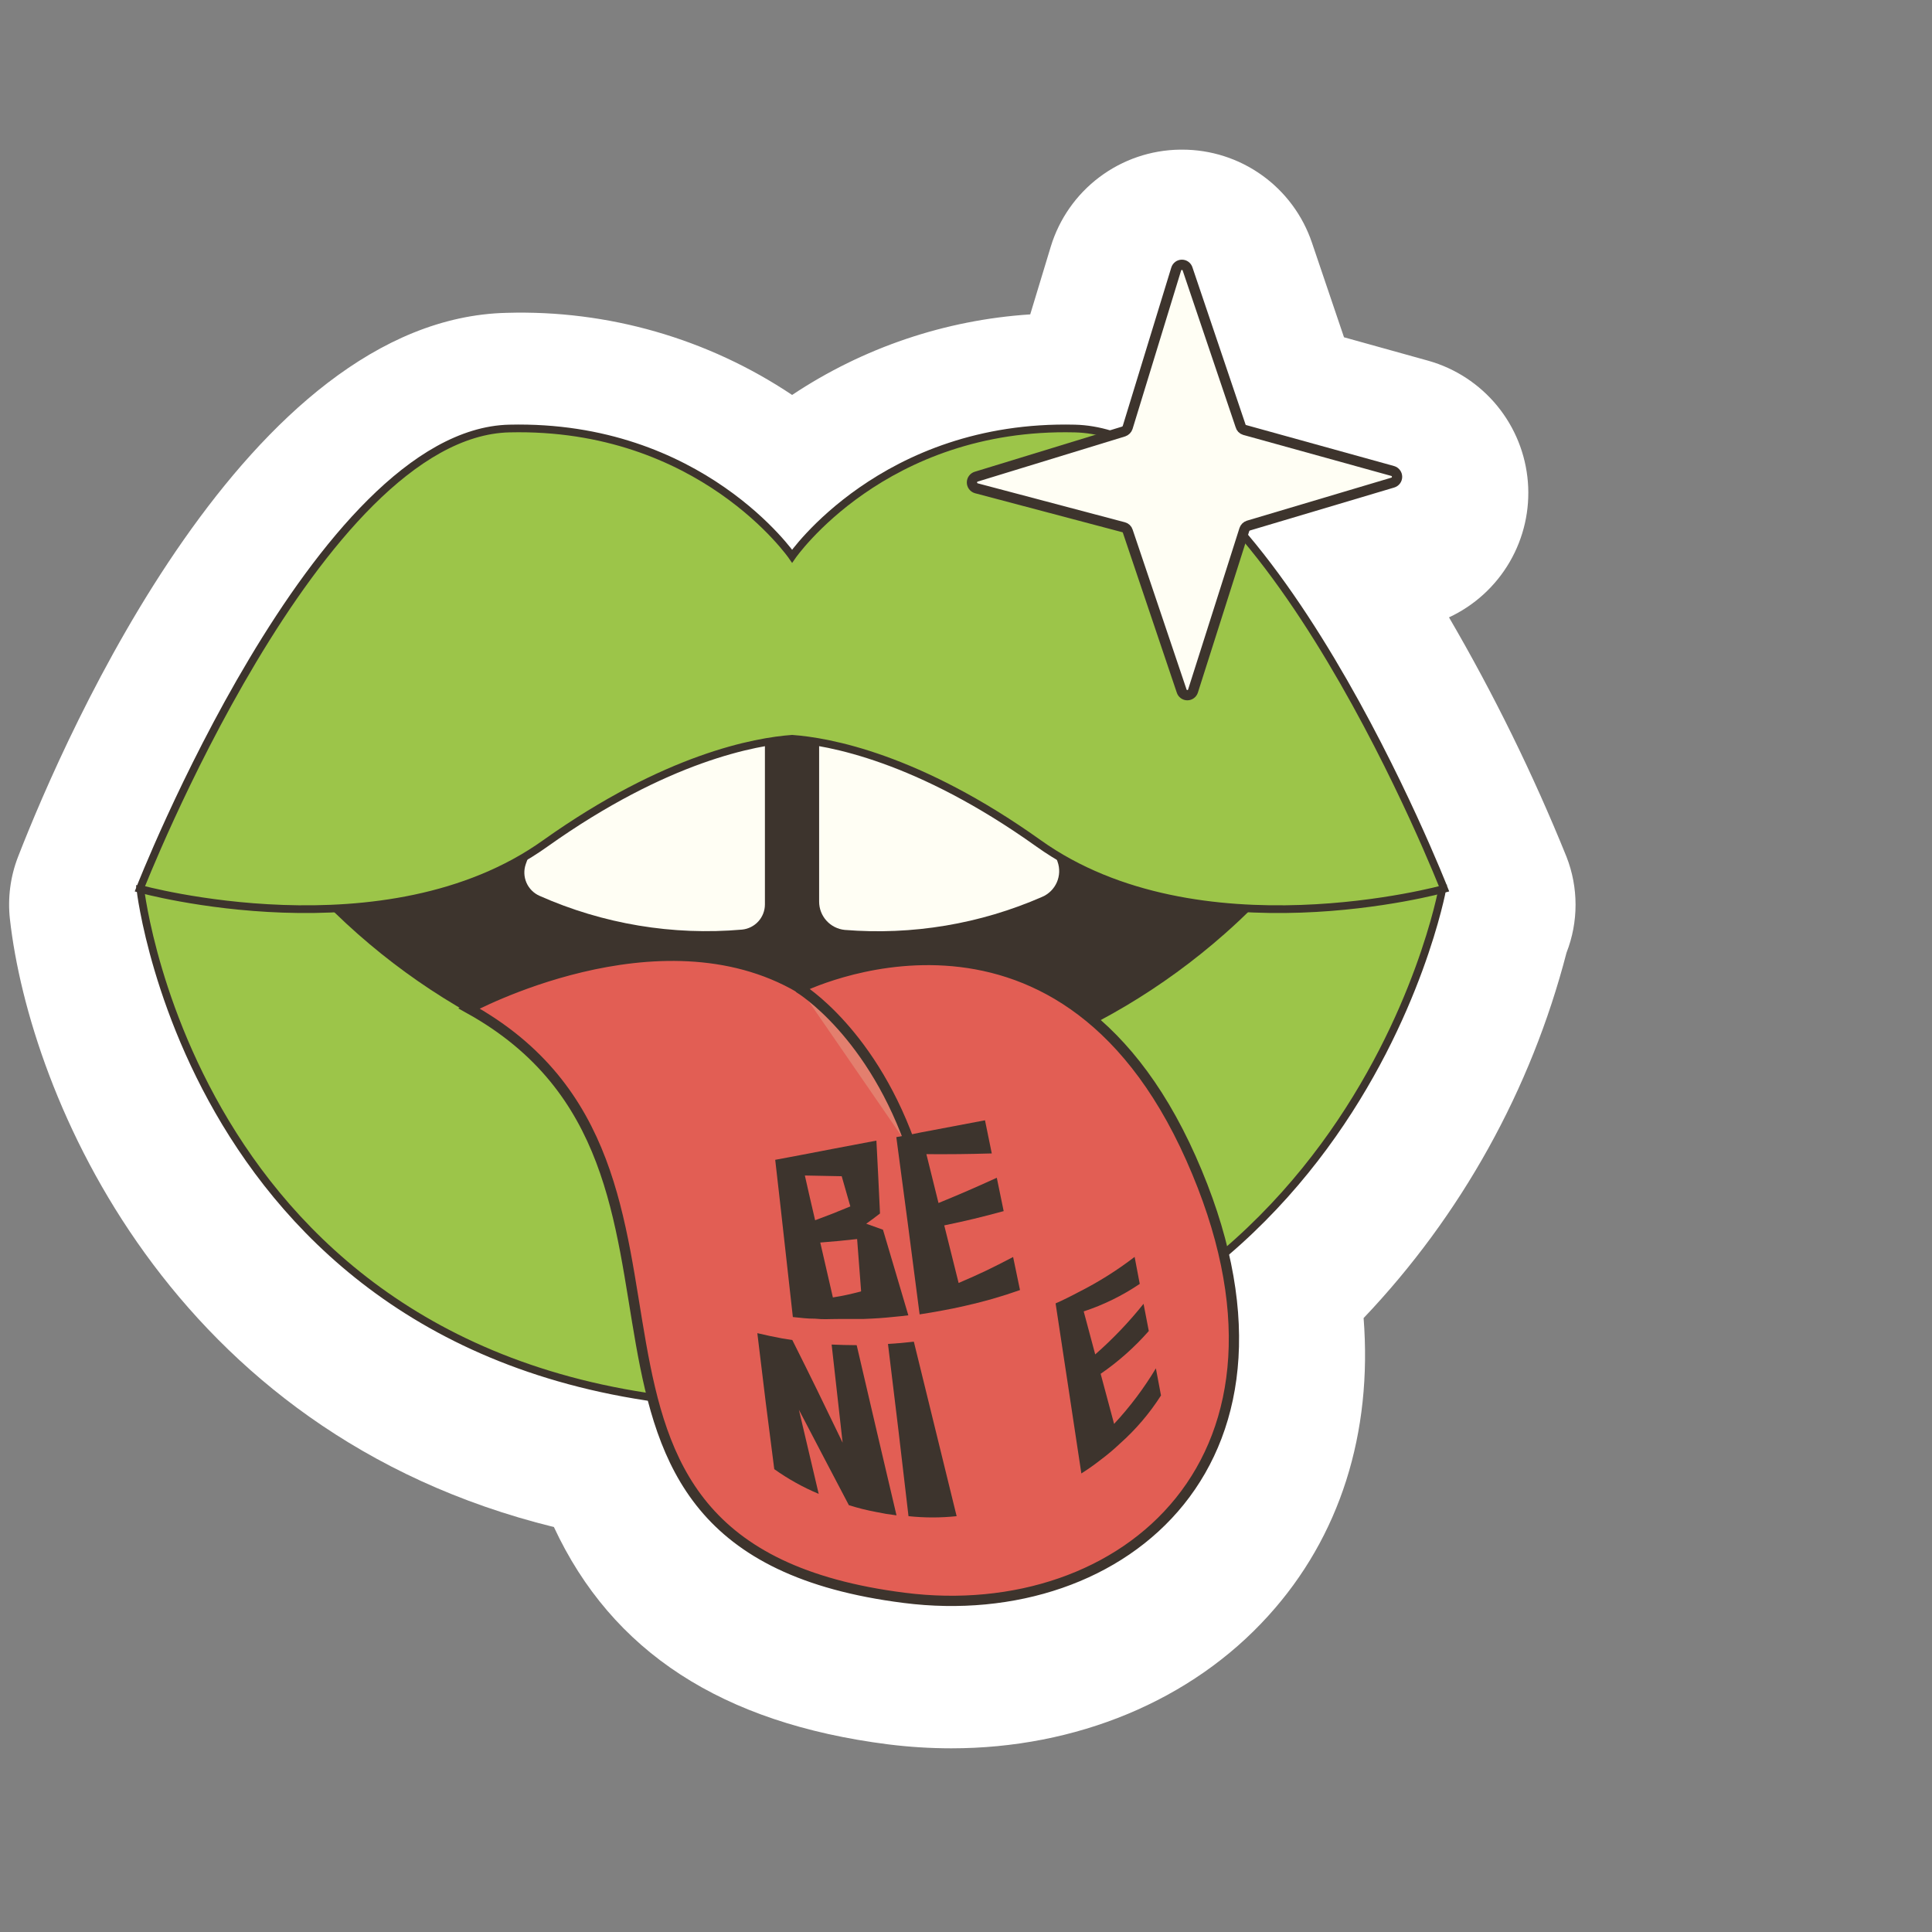
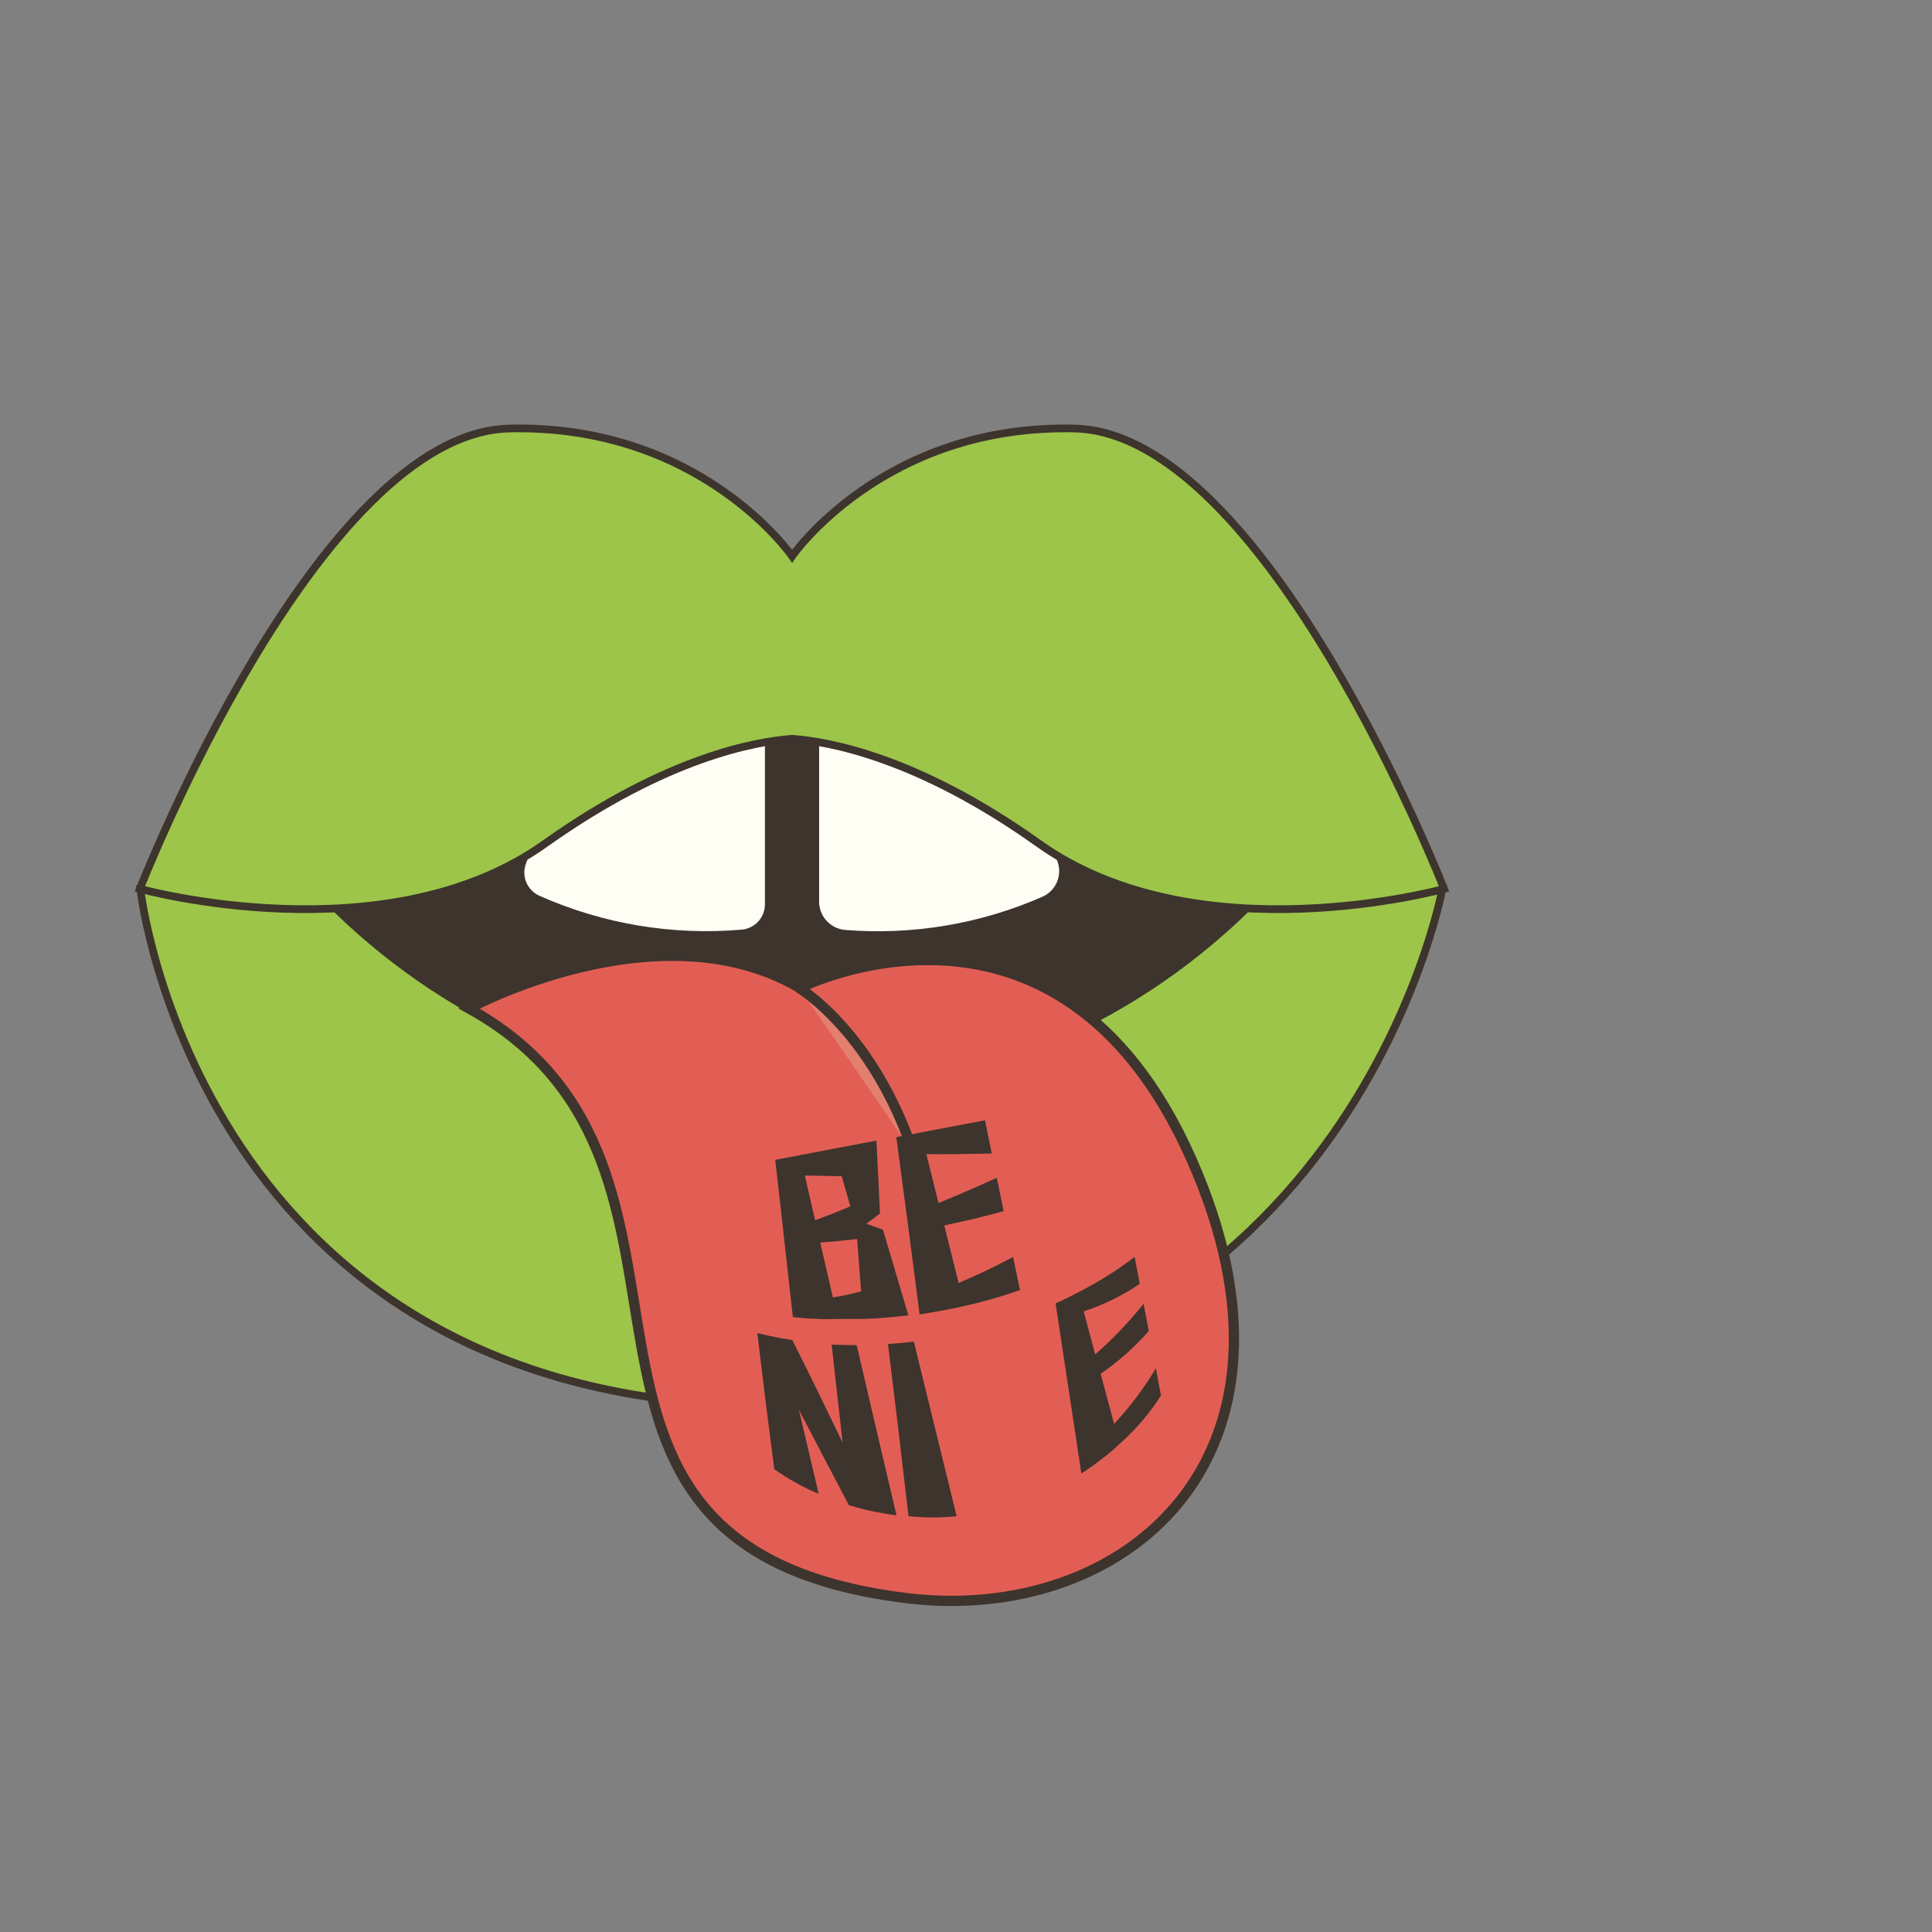
<svg xmlns="http://www.w3.org/2000/svg" width="150" height="150" viewBox="0 0 150 150" fill="none">
  <rect x="0" y="0" width="150" height="150" fill="#808080" stroke="none" />
  <g clip-path="url(#clip0_488_1499)">
-     <path d="M121.624 66.523C119.032 60.116 115.983 53.903 112.5 47.932C114.471 47.014 116.114 45.514 117.209 43.635C118.304 41.755 118.798 39.586 118.624 37.418C118.451 35.25 117.618 33.187 116.239 31.505C114.859 29.824 112.998 28.604 110.906 28.011L104.348 26.186L101.861 18.847C101.15 16.737 99.793 14.903 97.983 13.607C96.172 12.309 94 11.614 91.773 11.619H91.606C89.352 11.648 87.166 12.394 85.364 13.748C83.562 15.101 82.237 16.993 81.581 19.15L79.987 24.409C73.383 24.838 67.008 26.995 61.5 30.664C54.951 26.284 47.199 24.055 39.323 24.289C19.234 24.767 5.217 56.73 1.4 66.523C0.803 68.064 0.587 69.726 0.771 71.368C2.301 85.011 13.154 111.212 43.005 118.559C47.515 128.249 56.057 133.787 68.935 135.429C70.568 135.634 72.213 135.738 73.859 135.739C83.549 135.739 92.506 132.05 98.475 125.444C104.053 119.3 106.563 111.252 105.87 102.335C113.445 94.37 118.867 84.607 121.624 73.966C122.56 71.574 122.56 68.916 121.624 66.523Z" fill="white" />
    <path d="M103.239 73.958C103.239 73.958 102.865 51.056 62.599 51.056C22.333 51.056 23.816 74.699 23.816 74.699C23.816 74.699 36.749 93.537 67.771 96.119C98.793 98.701 103.239 73.958 103.239 73.958Z" fill="#3D342D" />
    <path d="M111.983 69.01L97.106 70.189C96.388 70.914 95.655 71.6 94.906 72.261C85.364 80.698 72.987 85.222 60.253 84.926C47.519 84.631 35.365 79.538 26.224 70.667L25.778 70.229L10.9 69.05C10.9 69.05 15.387 109.021 59.94 109.164H60.163C104.724 108.981 111.983 69.01 111.983 69.01Z" fill="#9CC549" stroke="#3D342D" stroke-width="0.598" stroke-miterlimit="10" />
    <path d="M41.889 69.552C46.823 71.743 52.233 72.645 57.611 72.174C58.098 72.126 58.55 71.899 58.878 71.537C59.207 71.174 59.389 70.702 59.388 70.213V56.356C59.389 56.084 59.334 55.814 59.225 55.565C59.116 55.315 58.956 55.091 58.756 54.907C58.556 54.722 58.32 54.582 58.062 54.494C57.805 54.406 57.532 54.372 57.261 54.395C53.197 54.738 44.439 56.714 40.821 67.09C40.657 67.559 40.675 68.073 40.873 68.53C41.071 68.986 41.434 69.351 41.889 69.552Z" fill="#FFFEF4" />
    <path d="M80.913 69.632C76.093 71.742 70.825 72.624 65.581 72.198C65.038 72.143 64.534 71.888 64.168 71.483C63.801 71.079 63.598 70.552 63.597 70.007V56.603C63.596 56.298 63.66 55.997 63.783 55.718C63.906 55.44 64.085 55.189 64.31 54.984C64.535 54.779 64.8 54.622 65.089 54.525C65.378 54.428 65.684 54.392 65.987 54.42C70.115 54.818 78.522 56.898 82.108 66.899C82.294 67.421 82.275 67.995 82.053 68.502C81.83 69.01 81.423 69.415 80.913 69.632Z" fill="#FFFEF4" />
    <path d="M83.438 33.27C68.576 32.919 61.5 43.183 61.5 43.183C61.5 43.183 54.424 32.919 39.547 33.27C24.669 33.621 10.859 69.01 10.859 69.01C10.859 69.01 29.984 74.317 42.352 65.472C51.747 58.794 58.672 57.566 61.5 57.359C64.337 57.566 71.262 58.794 80.625 65.472C93.008 74.317 112.117 69.01 112.117 69.01C112.117 69.01 98.3 33.629 83.438 33.27Z" fill="#9CC549" stroke="#3D342D" stroke-width="0.598" stroke-miterlimit="10" />
    <path d="M36.407 78.294C36.407 78.294 51.125 70.277 62.098 76.7C62.098 76.7 82.092 66.627 92.467 89.928C102.842 113.228 87.224 126.225 70.218 124.058C38.344 120.034 58.815 90.709 36.407 78.294Z" fill="#E25E54" stroke="#3D342D" stroke-width="0.797" stroke-miterlimit="10" />
    <path d="M62.098 76.739C62.098 76.739 67.819 80.19 70.927 89.561L62.098 76.739Z" fill="#E37F6E" />
    <path d="M62.098 76.739C62.098 76.739 67.819 80.19 70.927 89.561" stroke="#3D342D" stroke-width="0.797" stroke-linecap="round" stroke-linejoin="round" />
-     <path d="M96.627 33.381L108.134 36.569C108.23 36.598 108.315 36.657 108.375 36.739C108.436 36.82 108.468 36.918 108.468 37.019C108.468 37.12 108.436 37.219 108.375 37.3C108.315 37.381 108.23 37.44 108.134 37.469L96.922 40.808C96.849 40.832 96.783 40.873 96.729 40.926C96.675 40.98 96.635 41.047 96.611 41.119L92.626 53.646C92.598 53.741 92.539 53.824 92.46 53.883C92.38 53.942 92.283 53.974 92.184 53.974C92.085 53.974 91.989 53.942 91.909 53.883C91.829 53.824 91.771 53.741 91.742 53.646L87.558 41.239C87.535 41.165 87.494 41.099 87.438 41.046C87.382 40.993 87.314 40.955 87.24 40.936L75.797 37.908C75.7 37.879 75.615 37.819 75.555 37.738C75.495 37.657 75.462 37.559 75.462 37.457C75.462 37.356 75.495 37.258 75.555 37.177C75.615 37.096 75.7 37.036 75.797 37.007L87.24 33.501C87.312 33.476 87.377 33.435 87.431 33.381C87.485 33.328 87.526 33.262 87.55 33.19L91.32 20.887C91.349 20.792 91.407 20.709 91.487 20.649C91.566 20.59 91.663 20.559 91.762 20.559C91.861 20.559 91.958 20.59 92.037 20.649C92.117 20.709 92.175 20.792 92.204 20.887L96.316 33.055C96.335 33.132 96.374 33.202 96.428 33.259C96.483 33.317 96.551 33.359 96.627 33.381Z" fill="#FFFEF4" stroke="#3D342D" stroke-width="0.797" stroke-miterlimit="10" />
    <path d="M63.286 102.382C62.593 102.382 62.242 102.319 61.557 102.255C61.015 97.474 60.76 95.011 60.187 90.047L61.135 89.871L62.107 89.688L64.681 89.194L67.072 88.74L68.044 88.557C68.163 90.828 68.219 91.959 68.323 94.214C67.9 94.541 67.685 94.701 67.255 95.011L68.554 95.474C69.35 98.119 69.725 99.458 70.522 102.119C70.115 102.175 69.908 102.191 69.502 102.231C68.506 102.334 68.004 102.366 67 102.406C66.203 102.406 65.828 102.406 65.047 102.406C64.266 102.406 63.988 102.454 63.286 102.382ZM62.489 91.266C62.8 92.653 62.96 93.346 63.286 94.74C64.386 94.334 64.928 94.119 66.02 93.665C65.749 92.724 65.613 92.254 65.35 91.322L62.489 91.266ZM66.856 100.239C66.737 98.645 66.673 97.848 66.546 96.199C65.398 96.326 64.832 96.382 63.685 96.47C64.075 98.167 64.275 99.019 64.665 100.733C65.518 100.597 65.956 100.494 66.832 100.271L66.856 100.239Z" fill="#3D342D" />
    <path d="M71.51 87.919L76.475 86.979C76.682 88.007 76.793 88.525 77.001 89.553C74.977 89.609 73.965 89.617 71.925 89.609C72.299 91.131 72.49 91.888 72.865 93.402C74.69 92.653 75.598 92.254 77.391 91.442L77.925 94.031C76.1 94.525 75.176 94.749 73.311 95.139L74.427 99.609C76.148 98.876 76.993 98.462 78.658 97.593L79.192 100.159C77.784 100.659 76.347 101.071 74.889 101.394C74.188 101.554 73.837 101.625 73.136 101.753C72.435 101.88 72.092 101.944 71.399 102.048C70.689 96.557 70.331 93.8 69.59 88.286L70.546 88.111L71.51 87.919Z" fill="#3D342D" />
    <path d="M66.513 104.439C67.732 109.682 68.353 112.328 69.604 117.651C68.959 117.571 68.632 117.515 68.011 117.388C67.299 117.255 66.597 117.079 65.907 116.862C64.313 113.818 63.516 112.32 62.026 109.451C62.64 112.041 62.943 113.348 63.564 115.985C62.347 115.474 61.19 114.83 60.114 114.065C59.58 109.961 59.317 107.849 58.799 103.506C59.596 103.69 59.946 103.769 60.719 103.913L61.516 104.04C63.046 107.092 63.827 108.702 65.421 112.009C65.078 108.989 64.911 107.467 64.568 104.391C65.309 104.423 65.708 104.431 66.513 104.439Z" fill="#3D342D" />
    <path d="M74.273 117.715C73.031 117.847 71.778 117.847 70.536 117.715C69.922 112.408 69.604 109.747 68.942 104.344C69.739 104.296 70.146 104.256 70.951 104.168C72.281 109.595 72.943 112.297 74.273 117.715Z" fill="#3D342D" />
    <path d="M83.741 100.319C85.274 99.546 86.731 98.631 88.092 97.585L88.49 99.681C87.146 100.591 85.682 101.31 84.139 101.817C84.498 103.156 84.673 103.825 85.032 105.156C86.397 103.96 87.653 102.645 88.785 101.227C88.945 102.072 89.032 102.494 89.192 103.339C88.088 104.597 86.833 105.713 85.454 106.662C85.877 108.256 86.084 109.005 86.498 110.551C87.727 109.231 88.814 107.786 89.742 106.239L90.14 108.343C89.255 109.73 88.182 110.988 86.952 112.08C86.488 112.52 85.999 112.933 85.486 113.316C84.995 113.703 84.484 114.064 83.956 114.399C83.159 109.068 82.745 106.431 81.956 101.195C82.323 101.036 82.498 100.948 82.856 100.773C83.215 100.598 83.374 100.51 83.741 100.319Z" fill="#3D342D" />
  </g>
  <defs>
    <clipPath id="clip0_488_1499">
      <rect width="150" height="150" fill="white" />
    </clipPath>
  </defs>
</svg>